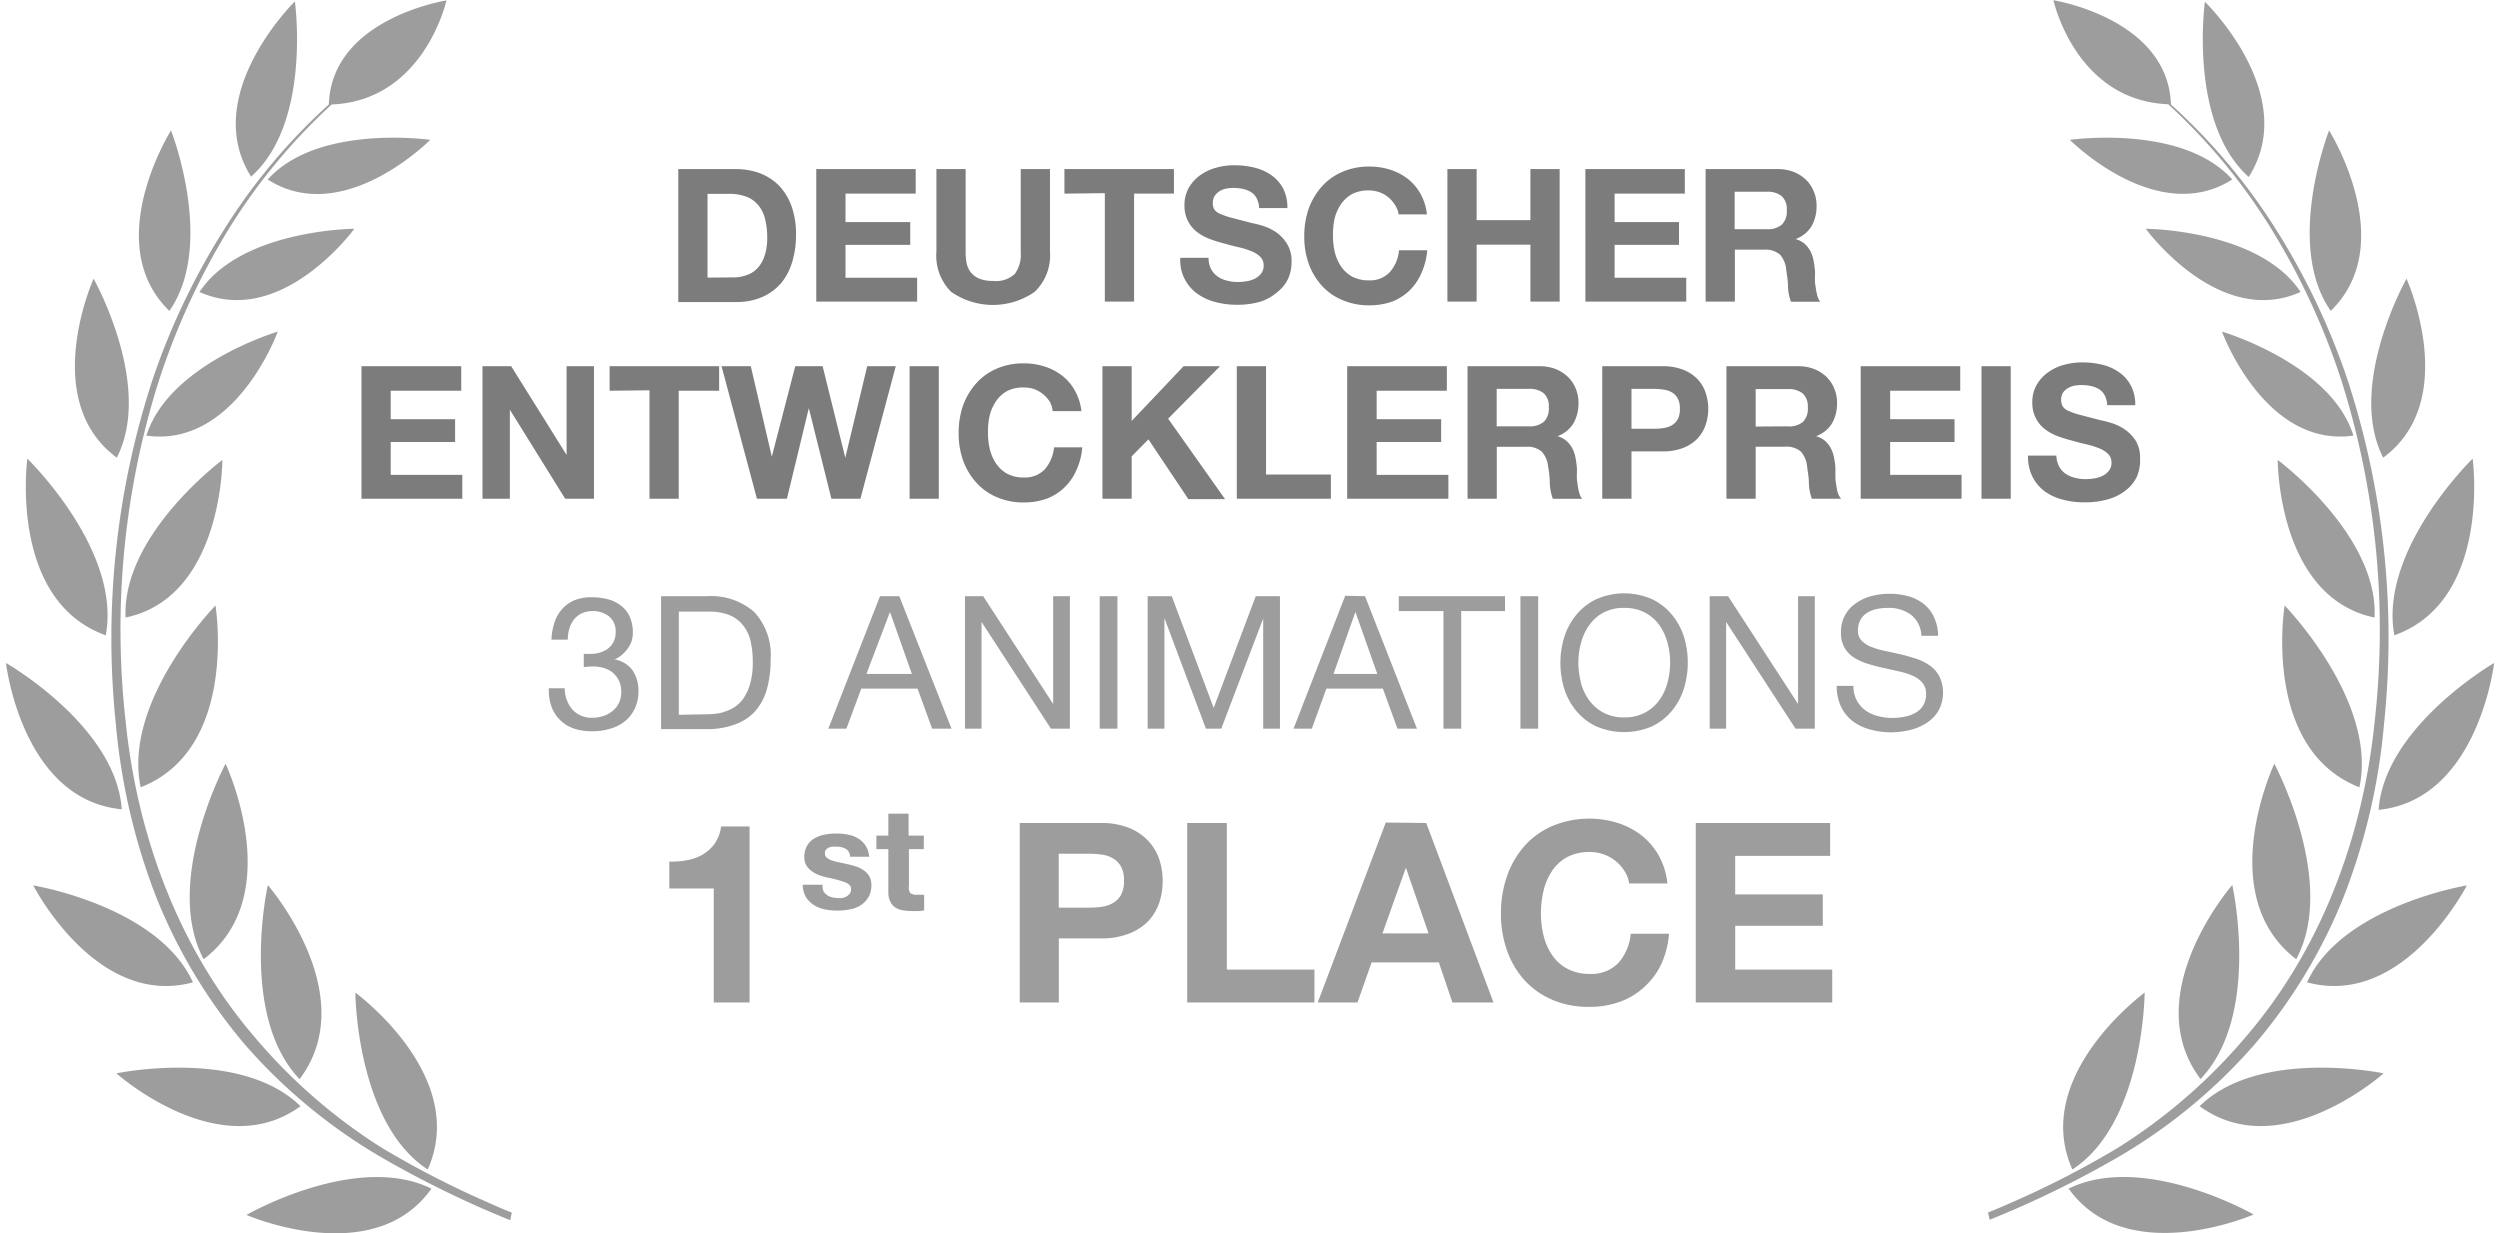
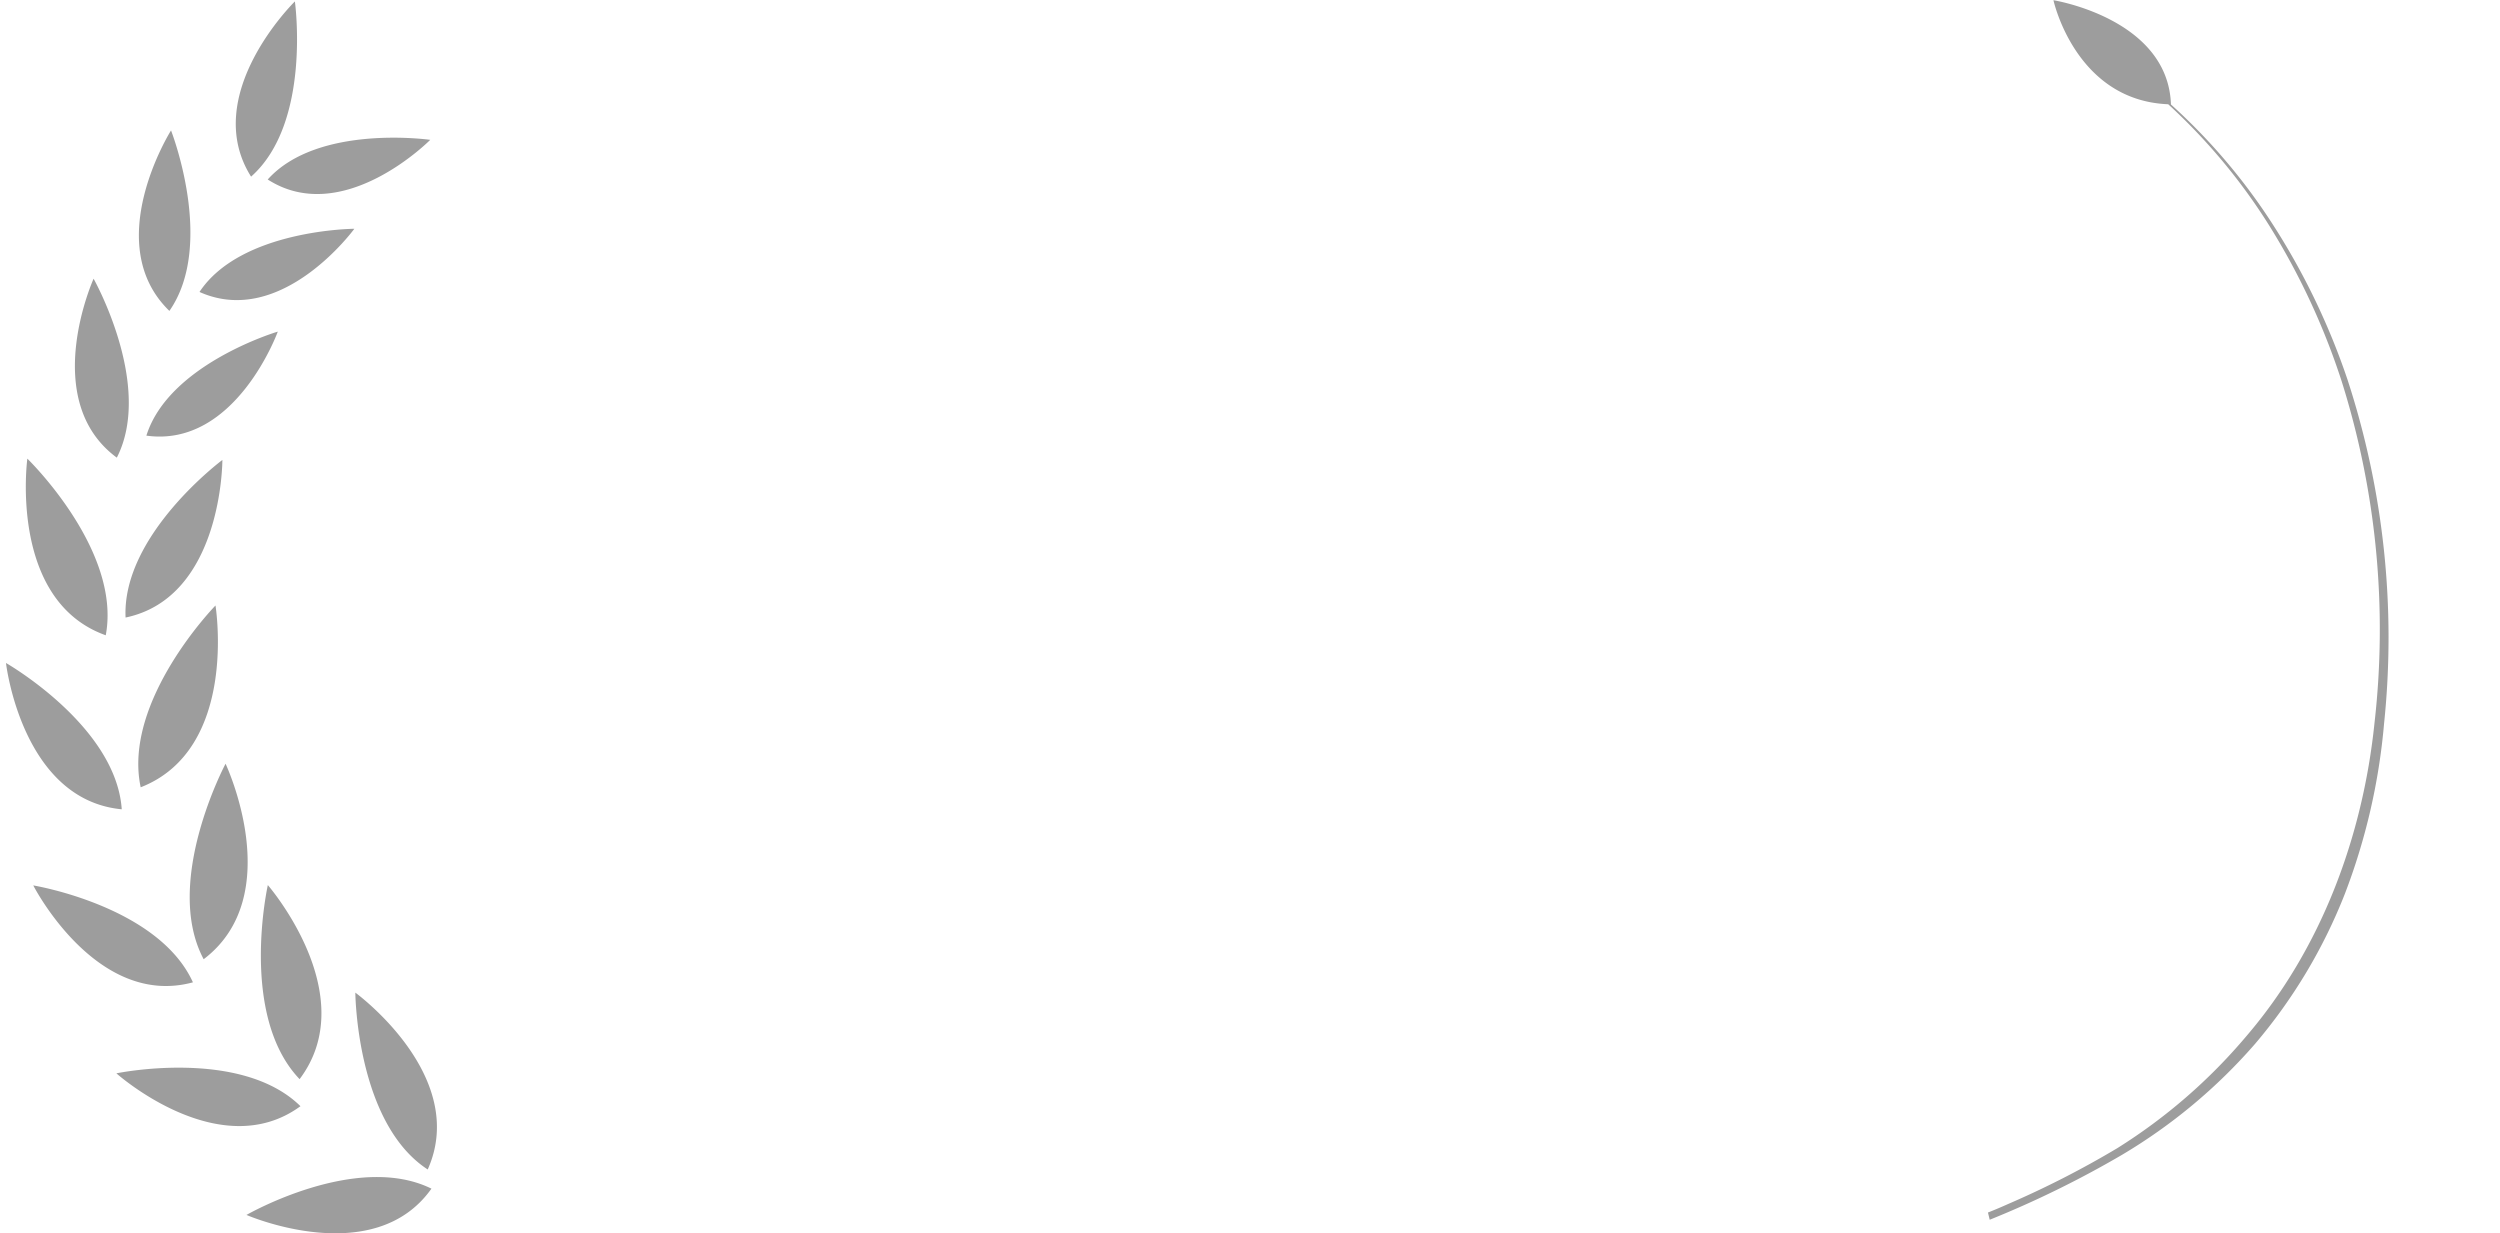
<svg xmlns="http://www.w3.org/2000/svg" id="Ebene_1" data-name="Ebene 1" viewBox="0 0 227.19 112.62" width="150" height="74">
  <defs>
    <style>.cls-1{fill:#7c7c7c}.cls-2{fill:#9d9d9d}</style>
  </defs>
  <title>deutscher entwicklerpreis</title>
-   <path class="cls-1" d="M68.06 16.9a6.3 6.3 0 0 1 2.19.37A5 5 0 0 1 72 18.39a5.33 5.33 0 0 1 1.15 1.87 7.54 7.54 0 0 1 .42 2.64 8.34 8.34 0 0 1-.34 2.45 5.47 5.47 0 0 1-1 1.94 4.82 4.82 0 0 1-1.72 1.28 5.8 5.8 0 0 1-2.42.47h-5.27V16.9zm-.19 9.89A3.35 3.35 0 0 0 69 26.6a2.37 2.37 0 0 0 1-.6 2.92 2.92 0 0 0 .68-1.13 4.94 4.94 0 0 0 .26-1.7 7 7 0 0 0-.18-1.65 3.17 3.17 0 0 0-.59-1.27 2.62 2.62 0 0 0-1.08-.81 4.4 4.4 0 0 0-1.65-.28h-1.95v7.65zM84.5 16.9v2.24h-6.41v2.6H84v2.08h-5.91v3h6.54V29h-9.21V16.9zm10.86 11.21a6.67 6.67 0 0 1-7.62 0 4.64 4.64 0 0 1-1.35-3.67V16.9h2.67v7.55a5.29 5.29 0 0 0 .08 1 2.1 2.1 0 0 0 .36.84 2 2 0 0 0 .75.59 3.15 3.15 0 0 0 1.3.23 2.5 2.5 0 0 0 2-.64 3 3 0 0 0 .54-2V16.9h2.67v7.55a4.59 4.59 0 0 1-1.4 3.66zm2.72-8.97V16.9h10v2.24h-3.64V29h-2.67v-9.9zM111.46 26a1.81 1.81 0 0 0 .59.69 2.34 2.34 0 0 0 .86.39 3.75 3.75 0 0 0 1 .13 5.27 5.27 0 0 0 .76-.06 2.54 2.54 0 0 0 .77-.23 1.68 1.68 0 0 0 .59-.47 1.14 1.14 0 0 0 .24-.75 1.06 1.06 0 0 0-.32-.8 2.44 2.44 0 0 0-.82-.51 7.58 7.58 0 0 0-1.16-.36c-.43-.1-.86-.21-1.31-.34a11.87 11.87 0 0 1-1.32-.41 4.81 4.81 0 0 1-1.16-.64 3 3 0 0 1-.82-1 3 3 0 0 1-.32-1.42 3.24 3.24 0 0 1 .4-1.62 3.73 3.73 0 0 1 1.05-1.15 4.55 4.55 0 0 1 1.46-.68 6.09 6.09 0 0 1 1.63-.22 7.78 7.78 0 0 1 1.83.21 4.59 4.59 0 0 1 1.56.69 3.53 3.53 0 0 1 1.08 1.22 3.79 3.79 0 0 1 .39 1.79h-2.58a2.13 2.13 0 0 0-.23-.9 1.41 1.41 0 0 0-.52-.56 2.12 2.12 0 0 0-.74-.29 4.25 4.25 0 0 0-.91-.09 3.48 3.48 0 0 0-.64.07 1.93 1.93 0 0 0-.59.24 1.44 1.44 0 0 0-.43.42 1.18 1.18 0 0 0-.17.65 1.11 1.11 0 0 0 .13.58 1.29 1.29 0 0 0 .54.41 7 7 0 0 0 1.1.37l1.85.48a8.67 8.67 0 0 1 .94.24 4.67 4.67 0 0 1 1.2.57 3.56 3.56 0 0 1 1 1.05 2.94 2.94 0 0 1 .43 1.67 3.65 3.65 0 0 1-.32 1.55 3.37 3.37 0 0 1-1 1.23 4.53 4.53 0 0 1-1.5.85 7.59 7.59 0 0 1-2.19.29 7.43 7.43 0 0 1-1.94-.25 4.83 4.83 0 0 1-1.67-.77 3.74 3.74 0 0 1-1.54-3.27h2.58a2.15 2.15 0 0 0 .22 1zm16.78-5.86a2.76 2.76 0 0 0-1.4-1.13 3 3 0 0 0-1-.16 3.15 3.15 0 0 0-1.53.35 3 3 0 0 0-1 .94 4.09 4.09 0 0 0-.57 1.33 7.22 7.22 0 0 0-.14 1.53 6.74 6.74 0 0 0 .17 1.49 4.12 4.12 0 0 0 .57 1.3 3 3 0 0 0 1 .92 3.15 3.15 0 0 0 1.53.35 2.48 2.48 0 0 0 1.92-.75 3.42 3.42 0 0 0 .84-2h2.58a6.3 6.3 0 0 1-.52 2.06 5 5 0 0 1-1.11 1.63 4.82 4.82 0 0 1-1.58 1 6.14 6.14 0 0 1-2.06.34 6.06 6.06 0 0 1-2.5-.49 5.22 5.22 0 0 1-1.88-1.33 6.05 6.05 0 0 1-1.18-2 7.35 7.35 0 0 1-.4-2.47 7.67 7.67 0 0 1 .4-2.53 6.3 6.3 0 0 1 1.18-2 5.29 5.29 0 0 1 1.88-1.36 6.06 6.06 0 0 1 2.5-.49 6.24 6.24 0 0 1 1.9.29 5.1 5.1 0 0 1 1.6.84 4.41 4.41 0 0 1 1.16 1.37 4.83 4.83 0 0 1 .58 1.87h-2.58a2.18 2.18 0 0 0-.36-.9zm7.48-3.24v4.66h4.91V16.9h2.67V29h-2.67v-5.2h-4.91V29h-2.67V16.9zm19.01 0v2.24h-6.41v2.6h5.88v2.08h-5.88v3h6.54V29h-9.21V16.9zm8.48 0a4 4 0 0 1 1.47.26 3.48 3.48 0 0 1 1.12.72 3.08 3.08 0 0 1 .71 1.07 3.27 3.27 0 0 1 .25 1.3 3.65 3.65 0 0 1-.45 1.85 2.82 2.82 0 0 1-1.47 1.19 2.19 2.19 0 0 1 .82.42 2.37 2.37 0 0 1 .52.66 3 3 0 0 1 .3.85c.06.3.1.61.13.91s0 .42 0 .68 0 .53.06.8a6.34 6.34 0 0 0 .14.78 1.68 1.68 0 0 0 .28.62h-2.67a4.57 4.57 0 0 1-.27-1.38c0-.53-.09-1-.16-1.53a2.39 2.39 0 0 0-.57-1.39 2 2 0 0 0-1.45-.45h-2.67V29h-2.67V16.9zm-1 5.49a2 2 0 0 0 1.37-.41 1.67 1.67 0 0 0 .46-1.32 1.62 1.62 0 0 0-.46-1.29 2.05 2.05 0 0 0-1.37-.4h-2.93v3.42zM43 34.9v2.24h-6.44v2.6h5.88v2.08h-5.88v3h6.54V47h-9.21V34.9zm4.56 0l5.06 8.1v-8.1h2.5V47h-2.63l-5.05-8.13V47h-2.5V34.9zm8.99 2.24V34.9h10v2.24h-3.69V47h-2.67v-9.9zM76.8 47l-2.06-8.27-2 8.27H70l-3.23-12.1h2.67l1.92 8.26 2.14-8.26H76l2.07 8.36 2-8.36h2.61L79.45 47zm9.81-12.1V47h-2.67V34.9zm10.13 3.24a2.87 2.87 0 0 0-1.4-1.14 3 3 0 0 0-1-.16 3.15 3.15 0 0 0-1.53.35 2.88 2.88 0 0 0-1 .94 4.09 4.09 0 0 0-.57 1.33A6.64 6.64 0 0 0 91.1 41a6.19 6.19 0 0 0 .17 1.49 4.12 4.12 0 0 0 .57 1.3 2.92 2.92 0 0 0 1 .92 3.15 3.15 0 0 0 1.53.35 2.48 2.48 0 0 0 1.92-.75 3.56 3.56 0 0 0 .84-2h2.58a6.06 6.06 0 0 1-.53 2.06A4.79 4.79 0 0 1 96.45 47a6.14 6.14 0 0 1-2.06.34 6.06 6.06 0 0 1-2.5-.49A5.22 5.22 0 0 1 90 45.49a6.05 6.05 0 0 1-1.18-2 7.35 7.35 0 0 1-.4-2.47 7.67 7.67 0 0 1 .4-2.53 6.3 6.3 0 0 1 1.18-2 5.29 5.29 0 0 1 1.88-1.36 6.06 6.06 0 0 1 2.5-.49 6.24 6.24 0 0 1 1.9.29 5.1 5.1 0 0 1 1.6.84 4.41 4.41 0 0 1 1.16 1.37 4.83 4.83 0 0 1 .59 1.86H97a2 2 0 0 0-.26-.86zm7.48-3.24v5l4.74-5h3.33l-4.74 4.79 5.2 7.35h-3.35l-3.65-5.46-1.53 1.55V47h-2.67V34.9zm12.27 0v9.89h5.92V47h-8.59V34.9zm16.51 0v2.24h-6.41v2.6h5.89v2.08h-5.89v3h6.55V47h-9.24V34.9zm8.47 0a4 4 0 0 1 1.47.26 3.59 3.59 0 0 1 1.12.72 3.08 3.08 0 0 1 .71 1.07 3.27 3.27 0 0 1 .25 1.3 3.65 3.65 0 0 1-.45 1.85 2.82 2.82 0 0 1-1.47 1.19 2.07 2.07 0 0 1 .81.42 2.41 2.41 0 0 1 .53.66 3 3 0 0 1 .3.85c.06.3.1.61.13.91s0 .42 0 .68 0 .53.06.8a4.89 4.89 0 0 0 .14.78 1.68 1.68 0 0 0 .28.62h-2.67a4.88 4.88 0 0 1-.28-1.38q0-.79-.15-1.53a2.33 2.33 0 0 0-.58-1.39 1.94 1.94 0 0 0-1.44-.45h-2.67V47h-2.67V34.9zm-1 5.49a2 2 0 0 0 1.38-.41 1.67 1.67 0 0 0 .46-1.32 1.62 1.62 0 0 0-.46-1.29 2.08 2.08 0 0 0-1.38-.4h-2.92v3.42zm12.2-5.49a5.11 5.11 0 0 1 1.94.33 3.71 3.71 0 0 1 1.3.87 3.43 3.43 0 0 1 .73 1.25 4.62 4.62 0 0 1 .23 1.44 4.71 4.71 0 0 1-.23 1.44 3.43 3.43 0 0 1-.73 1.25 3.71 3.71 0 0 1-1.3.87 5.11 5.11 0 0 1-1.94.33h-2.81V47h-2.67V34.9zm-.73 5.71a5.06 5.06 0 0 0 .88-.07 2 2 0 0 0 .75-.26 1.53 1.53 0 0 0 .52-.55 2 2 0 0 0 .19-.94 1.92 1.92 0 0 0-.19-.93 1.48 1.48 0 0 0-.52-.56 2.22 2.22 0 0 0-.75-.26 6.27 6.27 0 0 0-.88-.07h-2.08v3.64zm13.14-5.71a4 4 0 0 1 1.47.26 3.48 3.48 0 0 1 1.12.72 3.08 3.08 0 0 1 .71 1.07 3.27 3.27 0 0 1 .25 1.3 3.65 3.65 0 0 1-.45 1.85 2.82 2.82 0 0 1-1.47 1.19 2.19 2.19 0 0 1 .82.42 2.37 2.37 0 0 1 .52.66 3 3 0 0 1 .3.85 7.12 7.12 0 0 1 .13.91v.68c0 .26 0 .53.06.8a6.34 6.34 0 0 0 .14.78 1.68 1.68 0 0 0 .32.61h-2.67a4.57 4.57 0 0 1-.27-1.38c0-.53-.09-1-.16-1.53a2.39 2.39 0 0 0-.57-1.39 2 2 0 0 0-1.45-.45h-2.68V47h-2.67V34.9zm-1 5.49a2 2 0 0 0 1.42-.39 1.67 1.67 0 0 0 .46-1.32 1.62 1.62 0 0 0-.46-1.29 2.05 2.05 0 0 0-1.37-.4h-2.93v3.42zm15.8-5.49v2.24h-6.4v2.6h5.88v2.08h-5.88v3H180V47h-9.21V34.9zm4.61 0V47h-2.67V34.9zm4.39 9.1a1.88 1.88 0 0 0 .58.69 2.42 2.42 0 0 0 .86.39 3.86 3.86 0 0 0 1 .13 5.3 5.3 0 0 0 .77-.06 2.48 2.48 0 0 0 .76-.23 1.63 1.63 0 0 0 .6-.47 1.14 1.14 0 0 0 .24-.75 1.06 1.06 0 0 0-.32-.8 2.44 2.44 0 0 0-.82-.51 7.58 7.58 0 0 0-1.16-.36c-.43-.1-.87-.21-1.31-.34a11.87 11.87 0 0 1-1.32-.41 4.62 4.62 0 0 1-1.16-.64 2.89 2.89 0 0 1-.82-1 3 3 0 0 1-.32-1.42 3.14 3.14 0 0 1 .4-1.62 3.73 3.73 0 0 1 1.05-1.15 4.45 4.45 0 0 1 1.46-.68 6.09 6.09 0 0 1 1.63-.22 7.9 7.9 0 0 1 1.83.21 4.45 4.45 0 0 1 1.55.69 3.34 3.34 0 0 1 1.08 1.22 3.67 3.67 0 0 1 .4 1.79h-2.56a2.13 2.13 0 0 0-.23-.9 1.41 1.41 0 0 0-.52-.56 2.2 2.2 0 0 0-.74-.29 4.32 4.32 0 0 0-.91-.09 3.69 3.69 0 0 0-.65.07 1.87 1.87 0 0 0-.58.24 1.33 1.33 0 0 0-.43.42 1.34 1.34 0 0 0 0 1.23 1.23 1.23 0 0 0 .54.41 6.61 6.61 0 0 0 1.1.37l1.85.48a9.3 9.3 0 0 1 .94.24 4.67 4.67 0 0 1 1.2.57 3.69 3.69 0 0 1 1 1 2.94 2.94 0 0 1 .43 1.67A3.8 3.8 0 0 1 196 45a3.37 3.37 0 0 1-1 1.23 4.62 4.62 0 0 1-1.58.81 7.59 7.59 0 0 1-2.19.29 7.45 7.45 0 0 1-2-.25 4.87 4.87 0 0 1-1.66-.77 3.82 3.82 0 0 1-1.09-1.31 4.08 4.08 0 0 1-.41-1.94h2.59a2.15 2.15 0 0 0 .22.94z" transform="translate(-1.43 -1.46)" />
-   <path class="cls-2" d="M54.33 61.17h.48a2.84 2.84 0 0 0 .88-.13 2.28 2.28 0 0 0 .73-.37 1.9 1.9 0 0 0 .5-.62 2 2 0 0 0 .18-.85 1.75 1.75 0 0 0-.61-1.46 2.41 2.41 0 0 0-1.49-.48 2.31 2.31 0 0 0-1 .21 1.91 1.91 0 0 0-.71.57 2.41 2.41 0 0 0-.42.83 3.73 3.73 0 0 0-.14 1h-1.49a5.62 5.62 0 0 1 .28-1.59 3.44 3.44 0 0 1 .71-1.22 3 3 0 0 1 1.14-.8A4.14 4.14 0 0 1 55 56a5.26 5.26 0 0 1 1.46.2 3.26 3.26 0 0 1 1.16.59 2.56 2.56 0 0 1 .77 1 3.4 3.4 0 0 1 .28 1.44 2.31 2.31 0 0 1-.47 1.45 3 3 0 0 1-1.19 1 2.53 2.53 0 0 1 1.64 1 3.28 3.28 0 0 1 .53 1.89 3.64 3.64 0 0 1-.33 1.59 3.39 3.39 0 0 1-.89 1.15 3.76 3.76 0 0 1-1.36.69 5.25 5.25 0 0 1-1.6.23 5.14 5.14 0 0 1-1.67-.23 3.32 3.32 0 0 1-1.27-.76 3.19 3.19 0 0 1-.81-1.24 4.37 4.37 0 0 1-.25-1.69h1.45a3 3 0 0 0 .68 1.92A2.38 2.38 0 0 0 55 67a3 3 0 0 0 1-.17 2.4 2.4 0 0 0 .83-.46 2.06 2.06 0 0 0 .57-.73 2.16 2.16 0 0 0 .21-1 2.26 2.26 0 0 0-.2-1 2.35 2.35 0 0 0-.54-.73 2.27 2.27 0 0 0-.81-.44 3.29 3.29 0 0 0-1-.15 5.94 5.94 0 0 0-.87.06v-1.23zm11.09-5.27a6 6 0 0 1 4.32 1.43 5.74 5.74 0 0 1 1.51 4.35 9.7 9.7 0 0 1-.34 2.71 5.07 5.07 0 0 1-1.06 2A4.49 4.49 0 0 1 68 67.61a7.37 7.37 0 0 1-2.62.43h-4.13V55.9zm.13 10.78a6.39 6.39 0 0 0 .68-.05 3.29 3.29 0 0 0 .87-.2A3.76 3.76 0 0 0 68 66a3.06 3.06 0 0 0 .81-.83 4.49 4.49 0 0 0 .58-1.32 6.61 6.61 0 0 0 .23-1.91 8.27 8.27 0 0 0-.2-1.94 3.61 3.61 0 0 0-.7-1.46 3.07 3.07 0 0 0-1.25-.92 4.93 4.93 0 0 0-1.88-.31h-2.72v9.42zM83 55.9L87.77 68H86l-1.33-3.66h-5.14L78.17 68h-1.65l4.72-12.1zm1.15 7.1l-2-5.66L80 63zm6.51-7.1l6.39 9.84V55.9h1.53V68h-1.73l-6.34-9.75V68H89V55.9zm12.26 0V68h-1.62V55.9zm4.96 0l3.83 10.2 3.84-10.2h2.21V68h-1.53V57.94L112.4 68H111l-3.79-10.1V68h-1.53V55.9zm17.65 0l4.74 12.1h-1.78l-1.33-3.66H122L120.67 68H119l4.72-12.14zm1.12 7.1l-2-5.66-2 5.66zm1.96-5.74V55.9h9.7v1.36h-4V68h-1.62V57.26zm12.73-1.36V68h-1.62V55.9zm2.4 3.68a6 6 0 0 1 1.1-2 5.31 5.31 0 0 1 1.82-1.41 6.33 6.33 0 0 1 5.07 0 5.27 5.27 0 0 1 1.81 1.41 5.87 5.87 0 0 1 1.1 2A7.91 7.91 0 0 1 155 62a8 8 0 0 1-.37 2.39 6 6 0 0 1-1.1 2 5.25 5.25 0 0 1-1.81 1.4 6.44 6.44 0 0 1-5.07 0 5.28 5.28 0 0 1-1.82-1.4 6.14 6.14 0 0 1-1.1-2 8 8 0 0 1-.36-2.39 7.91 7.91 0 0 1 .37-2.42zm1.49 4.2a4.9 4.9 0 0 0 .75 1.6 3.83 3.83 0 0 0 1.31 1.15 3.92 3.92 0 0 0 1.9.44 4 4 0 0 0 1.91-.44 3.83 3.83 0 0 0 1.31-1.15 4.89 4.89 0 0 0 .74-1.6 6.95 6.95 0 0 0 0-3.62 4.94 4.94 0 0 0-.74-1.61 3.83 3.83 0 0 0-1.31-1.15 4 4 0 0 0-1.91-.43 3.92 3.92 0 0 0-1.9.43 3.83 3.83 0 0 0-1.29 1.15 5 5 0 0 0-.75 1.61 6.95 6.95 0 0 0 0 3.62zm13.45-7.88l6.39 9.84V55.9h1.53V68h-1.76l-6.34-9.75V68H157V55.9zm16.65 1.66a3.38 3.38 0 0 0-2.07-.59 4.78 4.78 0 0 0-1 .1 2.59 2.59 0 0 0-.87.34 1.81 1.81 0 0 0-.62.64 2 2 0 0 0-.23 1 1.22 1.22 0 0 0 .34.91 2.24 2.24 0 0 0 .88.57 7.42 7.42 0 0 0 1.25.37c.46.09.94.2 1.42.31s.95.25 1.42.4a4.71 4.71 0 0 1 1.25.62 2.89 2.89 0 0 1 .88 1 3.47 3.47 0 0 1-.1 3.15 3.49 3.49 0 0 1-1.11 1.12 4.84 4.84 0 0 1-1.53.63 7.4 7.4 0 0 1-1.67.2 7.14 7.14 0 0 1-1.93-.26 4.66 4.66 0 0 1-1.6-.77A3.74 3.74 0 0 1 169 66a4.31 4.31 0 0 1-.4-1.91h1.53a2.66 2.66 0 0 0 1.08 2.23 3.25 3.25 0 0 0 1.13.52 5 5 0 0 0 1.33.18 6 6 0 0 0 1.1-.11 3.15 3.15 0 0 0 1-.35 1.93 1.93 0 0 0 .72-.67 2 2 0 0 0 .27-1.08 1.53 1.53 0 0 0-.33-1 2.29 2.29 0 0 0-.89-.64 5.92 5.92 0 0 0-1.25-.4l-1.42-.32c-.48-.1-.95-.23-1.42-.37a5.28 5.28 0 0 1-1.25-.56 2.7 2.7 0 0 1-.88-.9 2.67 2.67 0 0 1-.33-1.39 3.1 3.1 0 0 1 1.37-2.69 4.34 4.34 0 0 1 1.41-.65 6.32 6.32 0 0 1 1.62-.21 6.43 6.43 0 0 1 1.74.22 3.92 3.92 0 0 1 1.4.7 3.23 3.23 0 0 1 .95 1.2 4.24 4.24 0 0 1 .38 1.72h-1.53a2.51 2.51 0 0 0-1-1.96zM47.62 112.19c-.6-.24-1.2-.49-1.79-.76a85.93 85.93 0 0 1-10-5.11 50.34 50.34 0 0 1-11.77-10.25c-6.82-8-10.62-18.2-11.69-28.61a75.27 75.27 0 0 1 3-31.17A64.85 64.85 0 0 1 22 22a54 54 0 0 1 9.17-11c8.45-.34 10.48-9.5 10.48-9.5S31.16 3.13 30.91 11a53.89 53.89 0 0 0-9.2 10.85 63.86 63.86 0 0 0-6.9 14.29 75.84 75.84 0 0 0-3.35 31.42 57.83 57.83 0 0 0 3.58 15.54 48.72 48.72 0 0 0 8.17 13.7A49.77 49.77 0 0 0 35.47 107a92.67 92.67 0 0 0 12 5.88" transform="translate(-1.43 -1.46)" />
  <path class="cls-2" d="M23.81 17.59c5.54-4.91 4-16 4-16s-8.71 8.52-4 16zm1.52.26c6.89 4.42 14.84-3.62 14.84-3.62s-10.27-1.47-14.84 3.62zM19.1 28.12c7.49 3.36 14.14-5.77 14.14-5.77s-10.36.06-14.14 5.77zm7.15 3.62s-9.95 2.95-12 9.5c8.15 1.13 12-9.5 12-9.5zm-5.06 11.72S12 50.3 12.35 57.85c8.86-1.85 8.84-14.39 8.84-14.39zm-.63 13.29s-8.51 8.72-6.83 16.6c8.96-3.5 6.83-16.6 6.83-16.6zm-1.08 32.3c7.67-5.82 2-17.85 2-17.85s-5.76 10.8-2 17.85zM28.24 100c5.8-7.69-2.9-17.72-2.9-17.72s-2.66 11.9 2.9 17.72zm11.7 8.25c3.82-8.55-6.61-16.15-6.61-16.15s.08 11.9 6.61 16.15zm-23.59-78.4c4.23-6.06.15-16.48.15-16.48s-6.5 10.32-.15 16.48zm-4.8 13.4c3.37-6.59-2.12-16.34-2.12-16.34s-5 11.09 2.12 16.34zm-1.01 16.22C12 51.69 3.38 43.34 3.38 43.34s-1.75 12.95 7.16 16.13zM12 75.36C11.48 67.74 1.43 62 1.43 62S2.86 74.49 12 75.36zm-8.08 6.95s5.75 11.25 14.58 8.85c-3.16-6.97-14.58-8.85-14.58-8.85zm7.59 17.16s9.42 8.41 16.81 3c-5.46-5.36-16.81-3-16.81-3zm11.88 12.93S35 117.46 40.28 110c-6.85-3.38-16.89 2.4-16.89 2.4zm159.18.44a92.17 92.17 0 0 0 12-5.88 49.77 49.77 0 0 0 12.23-10.18 48.45 48.45 0 0 0 8.2-13.7 57.08 57.08 0 0 0 3.58-15.54 75.83 75.83 0 0 0-3.34-31.42 63.86 63.86 0 0 0-6.9-14.29A54.22 54.22 0 0 0 199.12 11c-.26-7.85-10.73-9.52-10.73-9.52s2 9.16 10.48 9.5A53.66 53.66 0 0 1 208.06 22a64.43 64.43 0 0 1 6.65 14.28 75.43 75.43 0 0 1 3 31.17c-1.07 10.41-4.87 20.65-11.69 28.61a50.34 50.34 0 0 1-11.81 10.25 85.93 85.93 0 0 1-10 5.11c-.6.27-1.19.52-1.8.76" transform="translate(-1.43 -1.46)" />
-   <path class="cls-2" d="M202.22 1.62s-1.52 11.06 4 16c4.78-7.51-4-16-4-16zm-12.33 12.61s7.94 8 14.83 3.62c-4.56-5.09-14.83-3.62-14.83-3.62zm6.93 8.12s6.65 9.13 14.14 5.77c-3.78-5.71-14.14-5.77-14.14-5.77zm18.96 18.89c-2-6.55-12-9.5-12-9.5s3.88 10.63 12 9.5zm1.93 16.61c.38-7.55-8.84-14.39-8.84-14.39s-.03 12.54 8.84 14.39zm-1.38 15.5c1.68-7.88-6.83-16.6-6.83-16.6s-2.13 13.1 6.83 16.6zm-7.77-2.15s-5.65 12 2 17.85c3.78-7.05-2-17.85-2-17.85zm-3.84 11.07s-8.7 10-2.9 17.72c5.56-5.81 2.9-17.72 2.9-17.72zm-8 9.83s-10.42 7.6-6.6 16.15c6.53-4.25 6.6-16.15 6.6-16.15zm16.84-78.73s-4.08 10.42.15 16.48c6.34-6.16-.15-16.48-.15-16.48zm7.07 13.54s-5.49 9.75-2.13 16.34c7.13-5.25 2.13-16.34 2.13-16.34zm6.04 16.43s-8.59 8.35-7.15 16.13c8.91-3.18 7.15-16.13 7.15-16.13zM228.63 62s-10 5.79-10.55 13.41c9.11-.92 10.55-13.41 10.55-13.41zm-17.08 29.16c8.84 2.4 14.59-8.85 14.59-8.85s-11.43 1.88-14.59 8.85zm-9.81 11.31c7.39 5.41 16.8-3 16.8-3s-11.35-2.36-16.8 3zM189.78 110c5.31 7.42 16.89 2.36 16.89 2.36s-10.04-5.74-16.89-2.36zm-88.42-33.39a6.8 6.8 0 0 1 2.62.45 4.92 4.92 0 0 1 1.76 1.19 4.61 4.61 0 0 1 1 1.68 6.12 6.12 0 0 1 .31 1.95 6.21 6.21 0 0 1-.31 2 4.74 4.74 0 0 1-1 1.69A4.91 4.91 0 0 1 104 86.7a6.8 6.8 0 0 1-2.62.45h-3.81V93H94V76.61zm-1 7.73a7.79 7.79 0 0 0 1.2-.09 2.7 2.7 0 0 0 1-.36 1.92 1.92 0 0 0 .7-.74 2.63 2.63 0 0 0 .26-1.27 2.57 2.57 0 0 0-.26-1.26 1.88 1.88 0 0 0-.7-.75 2.7 2.7 0 0 0-1-.36 7.79 7.79 0 0 0-1.2-.09h-2.8v4.92zm12.55-7.73V90h8v3h-11.62V76.61zm18.21 0L137.26 93h-3.75l-1.24-3.66h-6.14L124.84 93h-3.63l6.21-16.43zm.21 10.08l-2.07-6-2.14 6zM149.22 81a3.47 3.47 0 0 0-.8-.91 3.64 3.64 0 0 0-1.09-.61 3.71 3.71 0 0 0-1.28-.22 4.28 4.28 0 0 0-2.07.47A3.83 3.83 0 0 0 142.6 81a5.51 5.51 0 0 0-.77 1.8 9.05 9.05 0 0 0-.24 2.09 8.52 8.52 0 0 0 .24 2 5.48 5.48 0 0 0 .77 1.76 3.87 3.87 0 0 0 1.4 1.27 4.28 4.28 0 0 0 2.07.47 3.38 3.38 0 0 0 2.59-1 4.6 4.6 0 0 0 1.13-2.67h3.5a8.29 8.29 0 0 1-.71 2.78 6.72 6.72 0 0 1-1.58 2.11 6.43 6.43 0 0 1-2.21 1.33 8 8 0 0 1-2.78.46 8.33 8.33 0 0 1-3.39-.65 7.26 7.26 0 0 1-2.55-1.81 7.89 7.89 0 0 1-1.58-2.7 9.85 9.85 0 0 1-.55-3.35 10.2 10.2 0 0 1 .55-3.41 8.21 8.21 0 0 1 1.58-2.75 7.2 7.2 0 0 1 2.55-1.84 8.77 8.77 0 0 1 6-.28 7.14 7.14 0 0 1 2.17 1.14 6.26 6.26 0 0 1 1.57 1.85 6.59 6.59 0 0 1 .78 2.53h-3.49a2.81 2.81 0 0 0-.43-1.13zM168 76.61v3h-8.67v3.52h8V86h-8v4h8.86v3h-12.46V76.61zM66.06 93V82.59H62v-2.46a7.42 7.42 0 0 0 1.66-.13 4.36 4.36 0 0 0 1.43-.53 3.64 3.64 0 0 0 1.07-1 3.58 3.58 0 0 0 .57-1.54h2.6V93zm10.02-10.16a1.2 1.2 0 0 0 .32.35 1.32 1.32 0 0 0 .45.2 2.33 2.33 0 0 0 .53.07 2 2 0 0 0 .41 0 1.38 1.38 0 0 0 .39-.14 1.08 1.08 0 0 0 .3-.26.7.7 0 0 0 .12-.42c0-.27-.19-.48-.56-.62a10.77 10.77 0 0 0-1.55-.42 7.1 7.1 0 0 1-.79-.22A2.84 2.84 0 0 1 75 81a1.66 1.66 0 0 1-.48-.51 1.39 1.39 0 0 1-.19-.75 2 2 0 0 1 .26-1.07 1.84 1.84 0 0 1 .67-.66 2.85 2.85 0 0 1 .94-.34 5.39 5.39 0 0 1 1.07-.1 5.22 5.22 0 0 1 1.06.11 2.48 2.48 0 0 1 .92.35 2 2 0 0 1 .68.66 2.24 2.24 0 0 1 .32 1H78.5a.81.81 0 0 0-.4-.73 1.79 1.79 0 0 0-.86-.19h-.34a.9.9 0 0 0-.33.09.61.61 0 0 0-.26.19.48.48 0 0 0-.1.33.5.5 0 0 0 .18.4 1.36 1.36 0 0 0 .48.26 6.5 6.5 0 0 0 .67.17l.77.17c.27.06.53.14.79.22a2.72 2.72 0 0 1 .68.35 1.69 1.69 0 0 1 .49.54 1.57 1.57 0 0 1 .18.79 2.12 2.12 0 0 1-.27 1.11 2.22 2.22 0 0 1-.7.73 2.75 2.75 0 0 1-1 .38 5.35 5.35 0 0 1-1.13.11 6.23 6.23 0 0 1-1.15-.11 3 3 0 0 1-1-.4 2.25 2.25 0 0 1-.72-.72 2.28 2.28 0 0 1-.3-1.13H76a1.08 1.08 0 0 0 .08.59zm9.16-5.08V79h-1.36v3.35A.91.91 0 0 0 84 83a.87.87 0 0 0 .63.16h.64v1.43a3.92 3.92 0 0 1-.52.06h-.56a5.36 5.36 0 0 1-.82-.06 1.82 1.82 0 0 1-.68-.23 1.18 1.18 0 0 1-.46-.48A1.75 1.75 0 0 1 82 83v-4h-1.09v-1.24H82v-2h1.85v2z" transform="translate(-1.43 -1.46)" />
</svg>